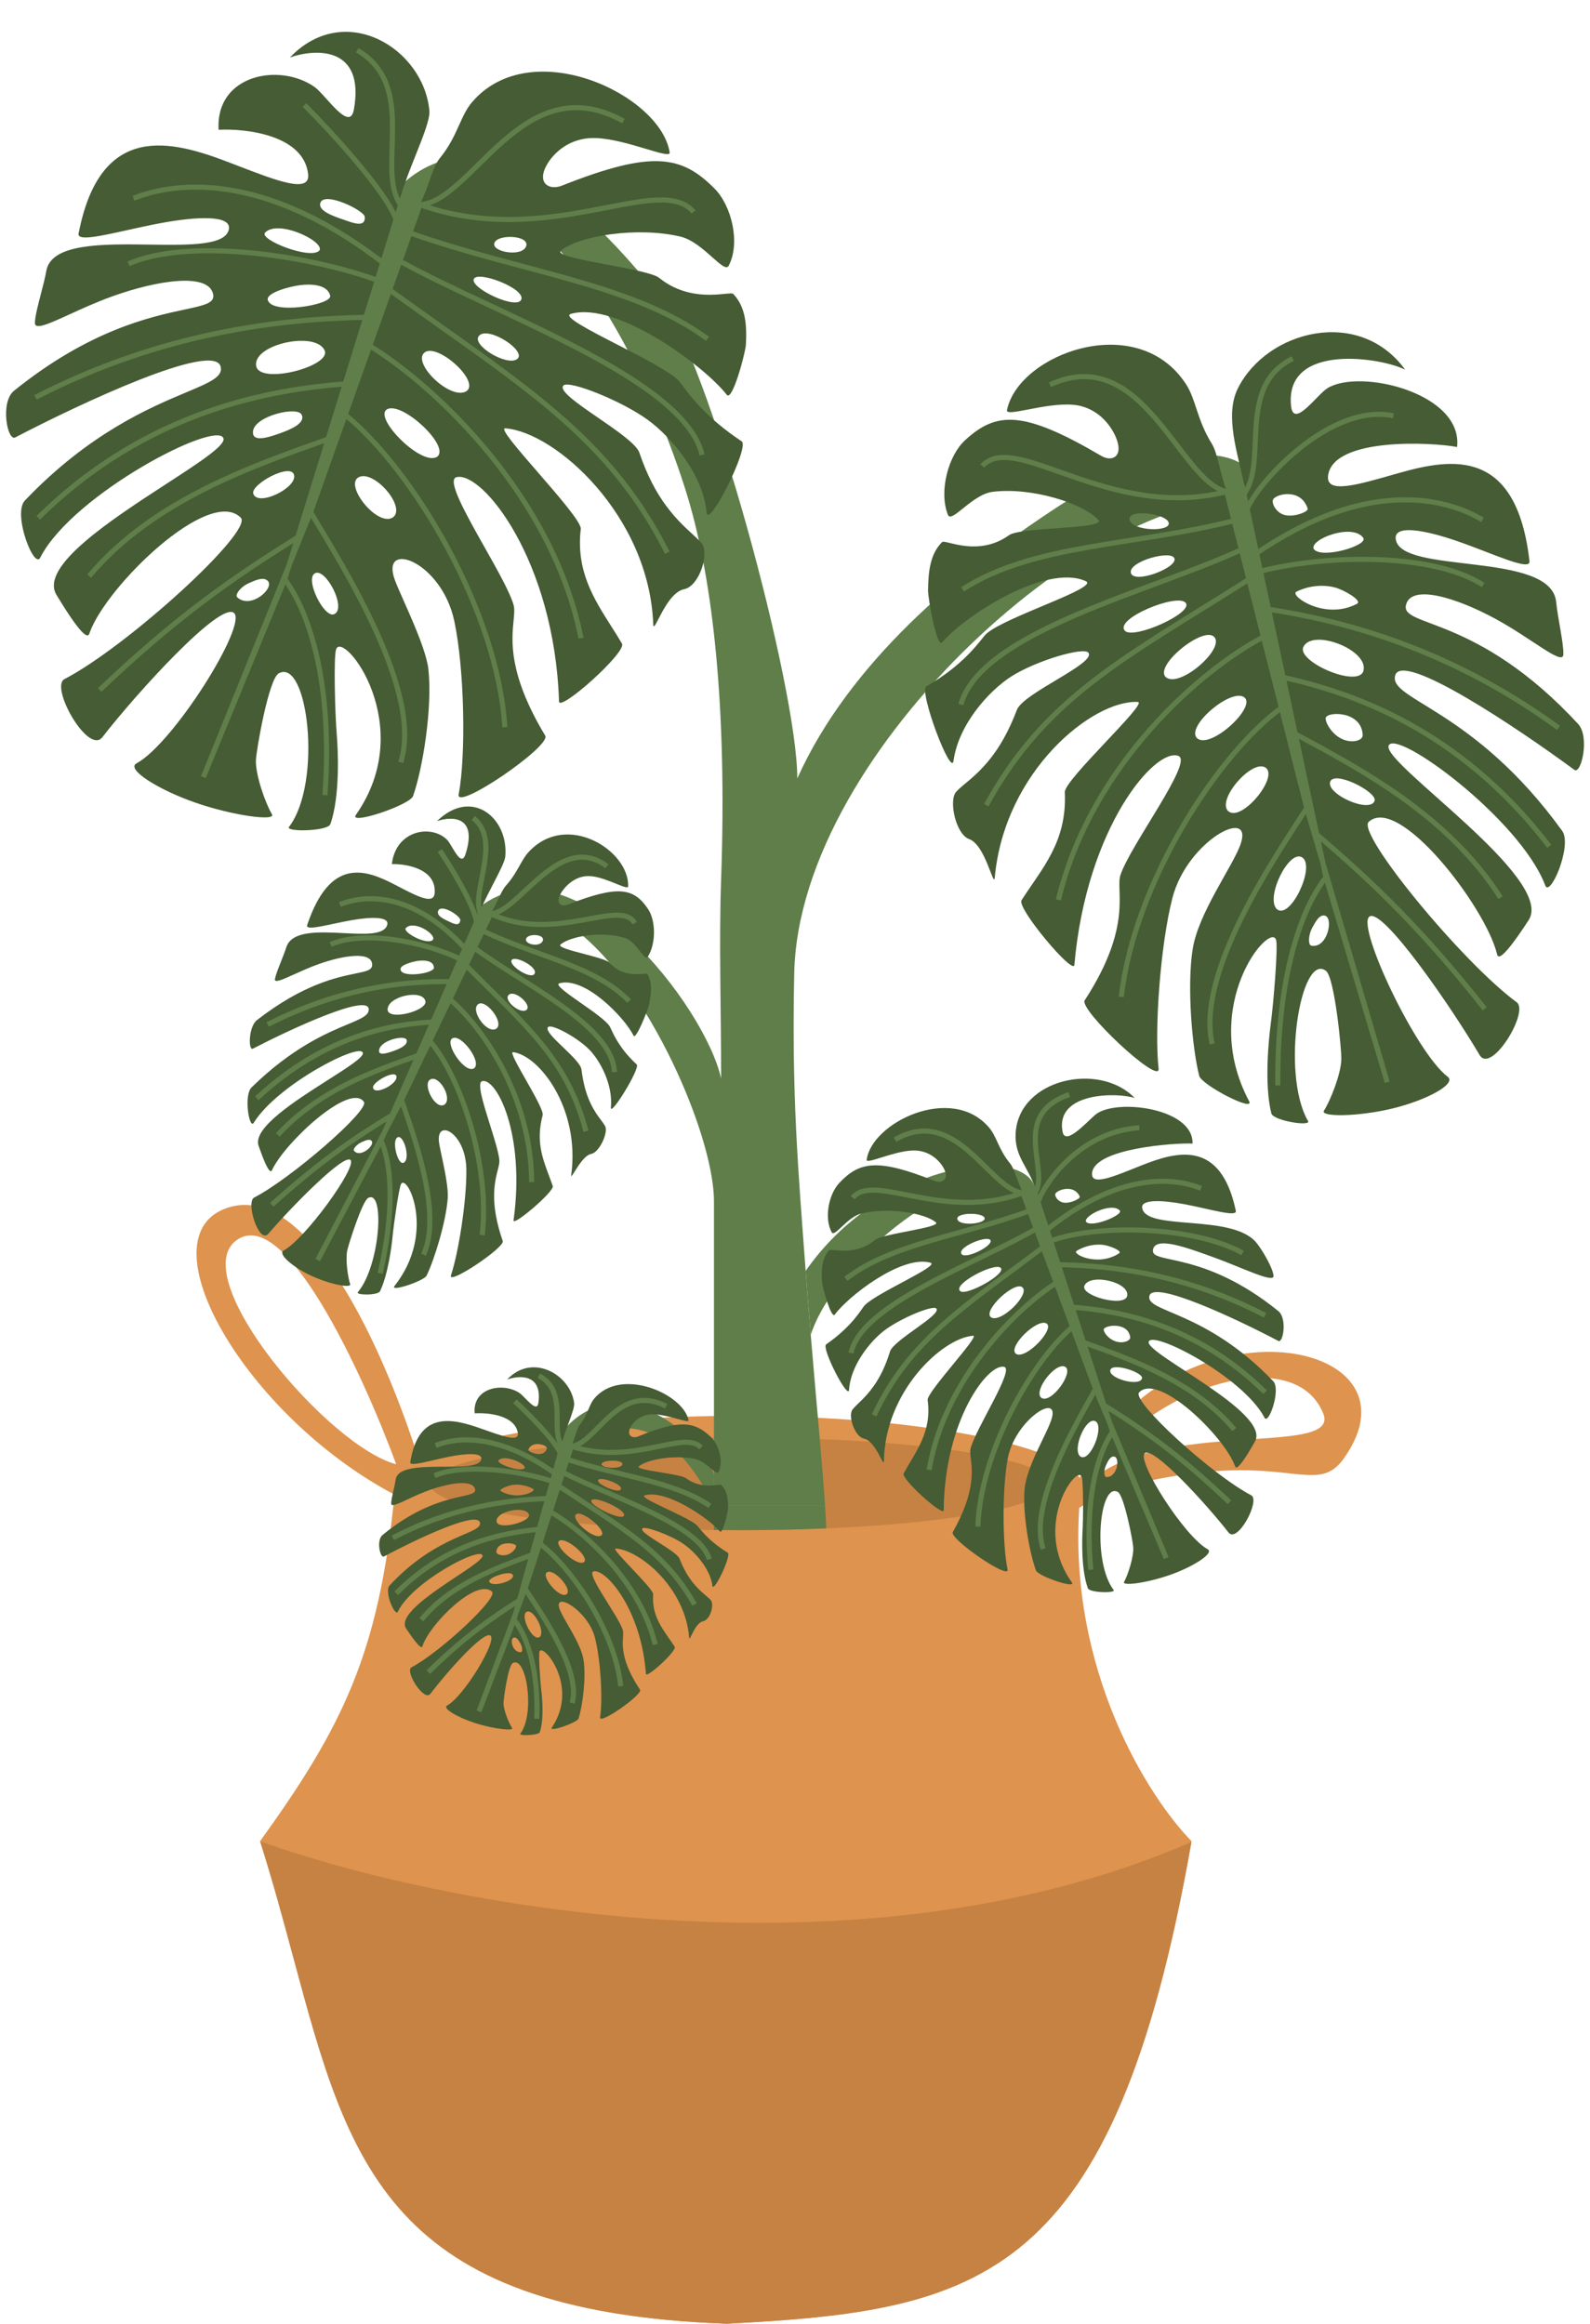
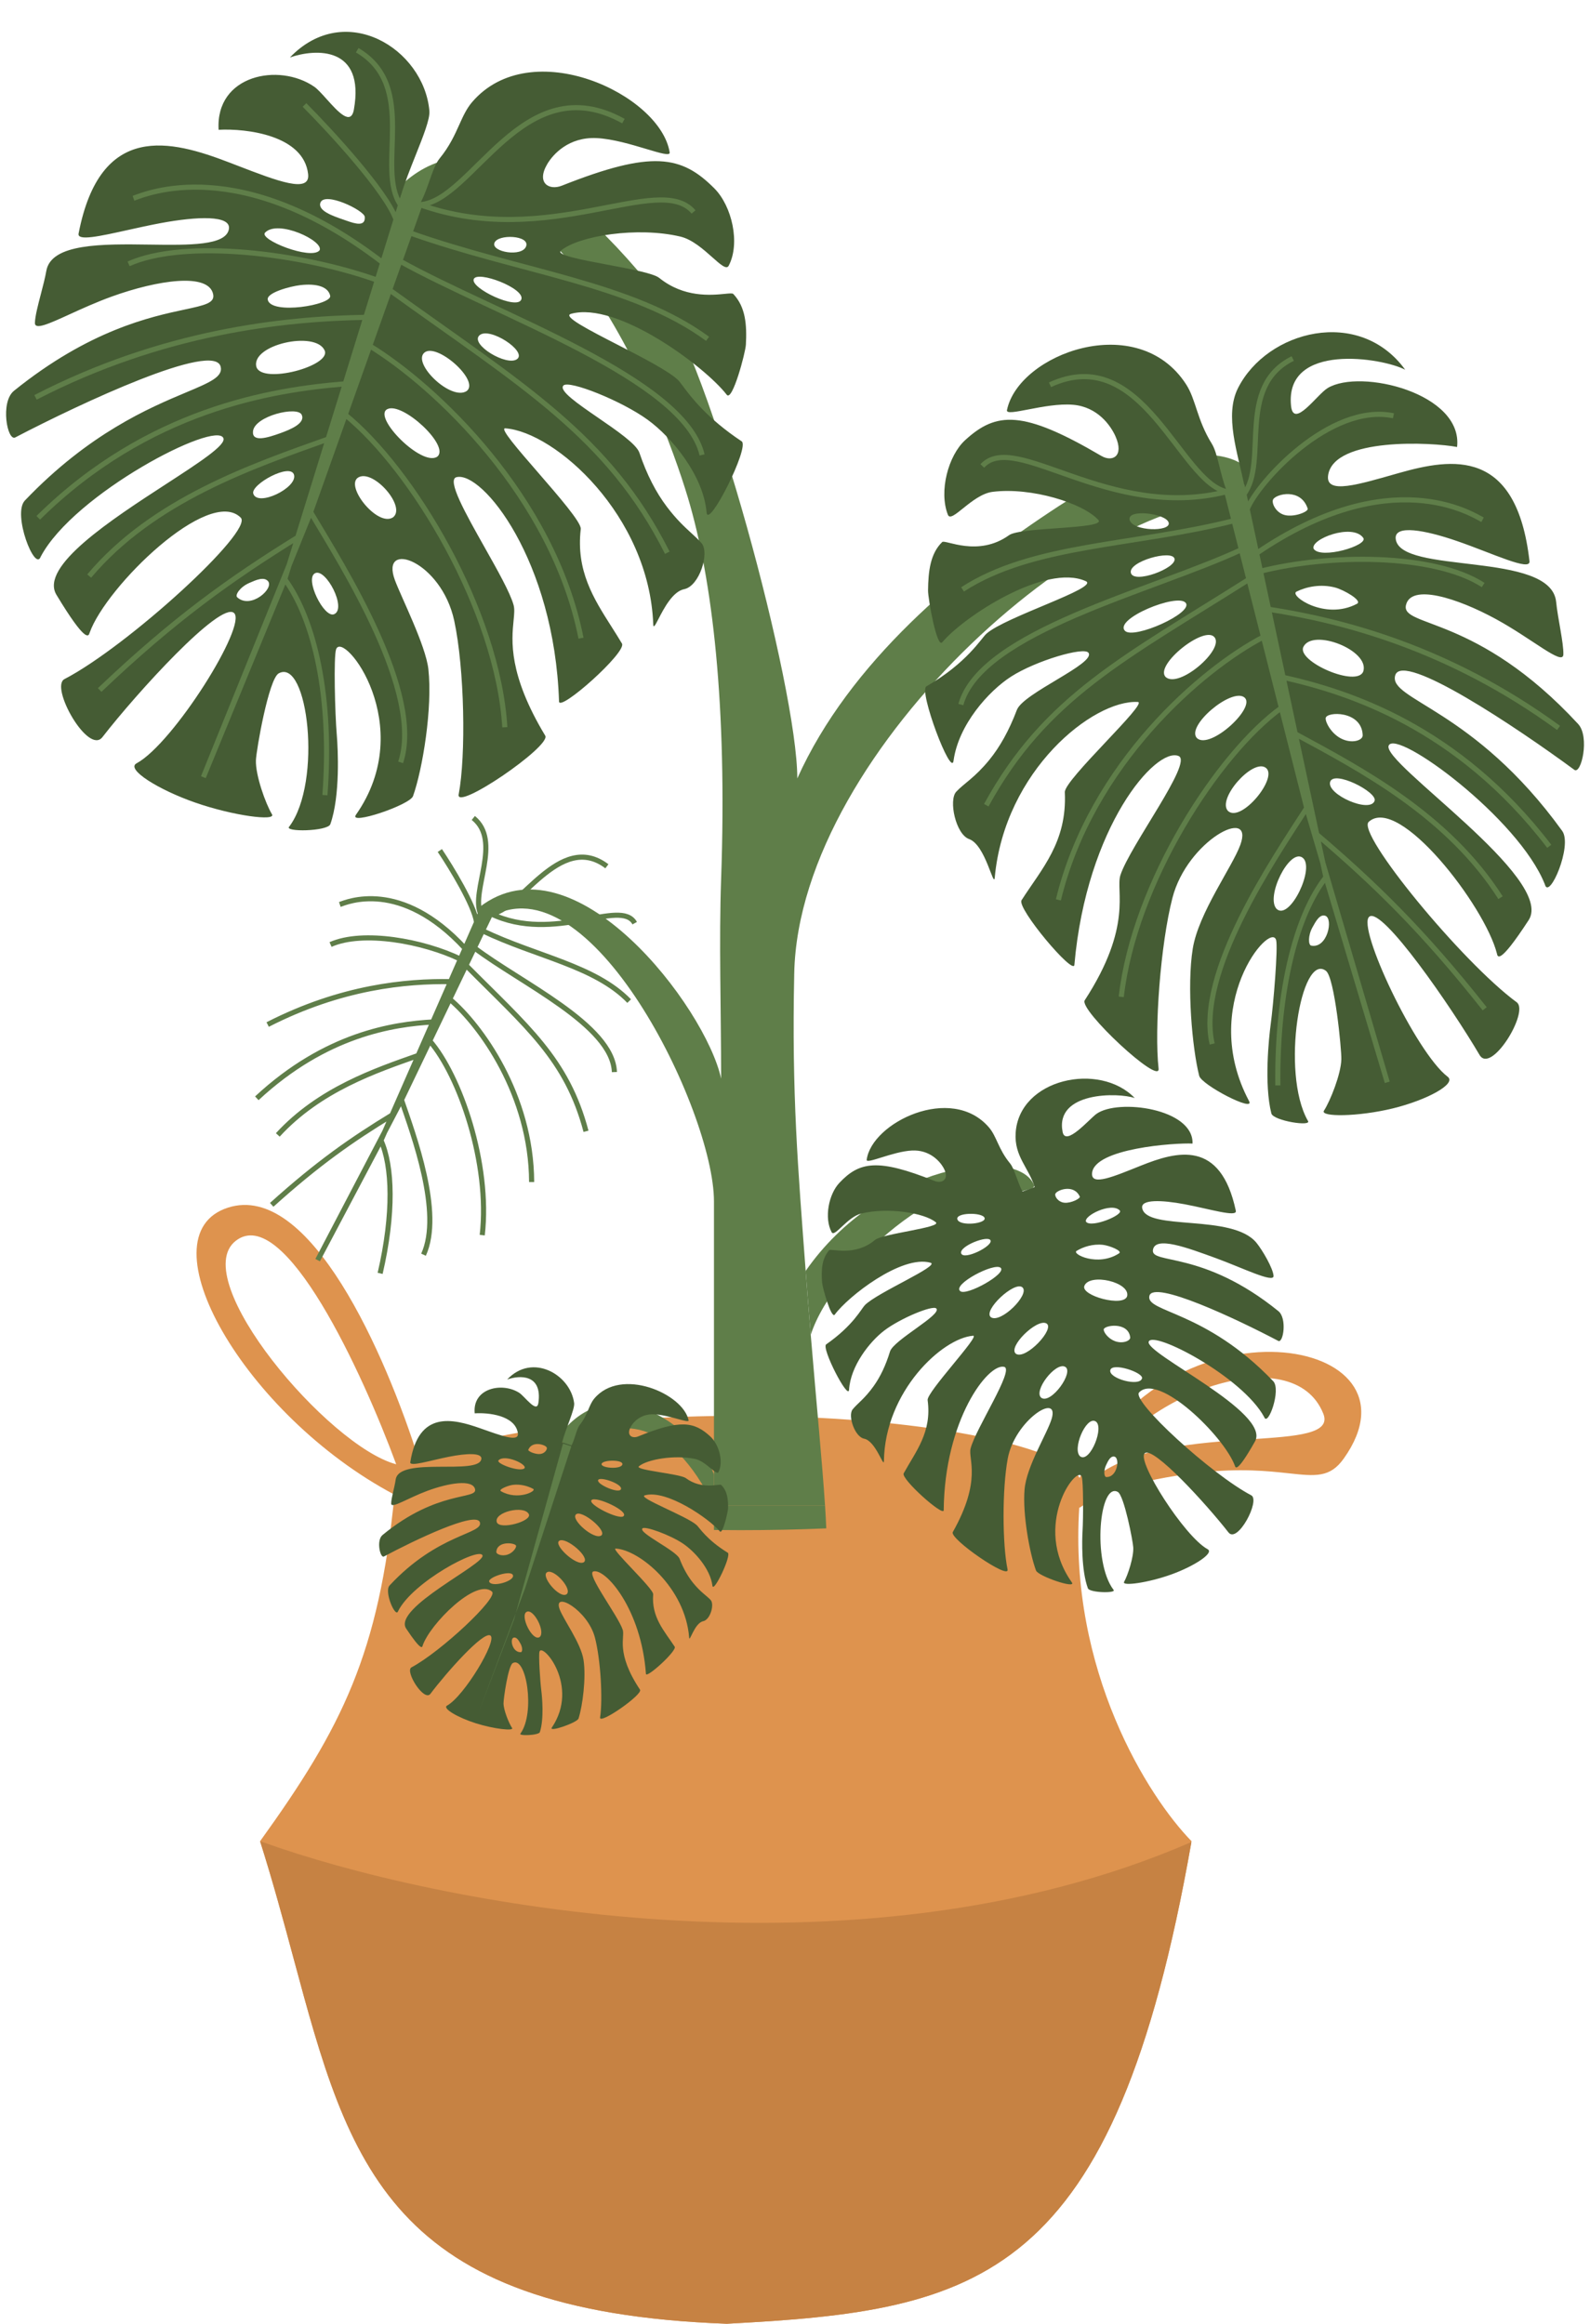
<svg xmlns="http://www.w3.org/2000/svg" fill="none" height="2271.8" preserveAspectRatio="xMidYMid meet" style="fill: none;" version="1.0" viewBox="735.8 381.0 1554.9 2271.8" width="1554.9" zoomAndPan="magnify">
  <g id="change1_1">
    <path clip-rule="evenodd" d="M1145.66 1808.88C1112.77 1704.29 1038.63 1535.93 958.709 1561.63C874.621 1588.68 974.499 1764.32 1121.61 1842.26C1106.24 1997.66 1070.85 2068.99 990.139 2181.02C1002.74 2220.76 1013.04 2259.01 1022.82 2295.35C1077.29 2497.6 1115.84 2640.77 1446.59 2652.78C1694.56 2639.79 1825.3 2612.36 1901.05 2181.02C1858.81 2137.94 1780.68 2014.53 1791.27 1854.27L1791.55 1855.08C1809.08 1842.32 1845.87 1827.77 1909.16 1820.67C1948.72 1816.23 1975.94 1819.18 1996 1821.35C2022.56 1824.23 2036.54 1825.74 2049.92 1806.9C2135.2 1686.89 1877.74 1643.04 1791.55 1825.94C1774.53 1793.88 1632.58 1765.16 1458.57 1765.16C1316.3 1765.16 1194.68 1784.36 1145.66 1808.88ZM1123.25 1812.53C1090.72 1724.1 1013.77 1556.63 966.221 1594.17C918.675 1631.71 1056.93 1795.01 1123.25 1812.53ZM2029.9 1763.1C2000.5 1689.27 1849.1 1741.83 1802.81 1828.17C1840.74 1795.9 1907.31 1791.51 1958.81 1788.11C2004.14 1785.12 2037.79 1782.9 2029.9 1763.1Z" fill="#DE934E" fill-rule="evenodd" />
  </g>
  <g id="change2_1">
-     <path d="M1459.9 1876.94C1627.47 1876.94 1763.31 1856.69 1763.31 1831.7C1763.31 1806.71 1627.47 1786.45 1459.9 1786.45C1292.33 1786.45 1156.48 1806.71 1156.48 1831.7C1156.48 1856.69 1292.33 1876.94 1459.9 1876.94Z" fill="#C68243" />
-   </g>
+     </g>
  <g id="change2_2">
    <path d="M1900.5 2182L1900.84 2182.21C1825.06 2612.41 1694.34 2639.8 1446.59 2652.78C1115.84 2640.77 1077.29 2497.6 1022.83 2295.35C1013.06 2259.06 1002.77 2220.88 990.199 2181.21C991.116 2181.45 992.05 2181.71 993.002 2182C1158.34 2241.5 1571.3 2324.8 1900.5 2182Z" fill="#C68243" />
  </g>
  <g id="change3_1">
    <path d="M1528.64 1686C1552 1613.5 1679.7 1506.9 1728.5 1550.5C1730.95 1543.56 1748.62 1545.09 1747 1539.5C1730.5 1500 1595.49 1519.93 1523.68 1623.5C1525.29 1645.16 1526.97 1666.04 1528.64 1686Z" fill="#5F7E49" />
  </g>
  <g id="change3_2">
    <path d="M1512.5 1332.5C1517.14 1110.93 1819.66 849 1962.5 871.5V849C1946.25 810.848 1858.54 818.921 1771.5 875.586C1673.74 939.225 1566.5 1028.5 1515.5 1142C1515.5 1053 1429 732 1380.5 671C1266.57 527.708 1176 499 1113 578.5L1124.5 599.5C1269.5 494.5 1380.5 774 1408.5 867.5C1432.6 948 1447.01 1070.64 1441 1240.5C1438.83 1301.87 1441 1366 1441 1435.5C1426 1366 1297 1196 1204.5 1268L1214 1278.5C1312 1218.1 1434 1467 1434 1555.5V1822.5V1853H1542.63C1540 1812.3 1534.37 1754.6 1528.64 1686C1526.97 1666.04 1525.29 1645.16 1523.68 1623.5C1516.15 1522.27 1509.99 1452.16 1512.5 1332.5Z" fill="#5F7E49" />
  </g>
  <g id="change3_3">
    <path d="M1434 1853V1822.5C1418 1777.5 1332 1713.5 1281 1787L1294.5 1798.5C1340.29 1762.33 1391.4 1767.31 1434 1853Z" fill="#5F7E49" />
  </g>
  <g id="change3_4">
    <path clip-rule="evenodd" d="M1543.83 1875.19C1517.17 1876.33 1489.01 1876.94 1459.9 1876.94C1451.17 1876.94 1442.53 1876.89 1434 1876.78V1853H1542.63C1543.16 1861.08 1543.56 1868.5 1543.83 1875.19Z" fill="#5F7E49" fill-rule="evenodd" />
  </g>
  <g id="change4_1">
    <path clip-rule="evenodd" d="M1946.5 760.356C1975 704 2065.09 680.625 2110 742.5C2087.83 730.747 1992.06 715.312 1998.33 777.679C2000.66 800.815 2023.86 766.567 2034.18 760.356C2066.25 741.046 2166.62 765.446 2160.71 818C2136.37 813.329 2040.65 808.335 2034.65 845.337C2031.43 865.225 2064.98 854.42 2104.09 843.366C2155.93 828.713 2218.84 818.761 2231.52 929.62C2232.72 940.079 2195.4 921.939 2160.71 909.971C2128.91 898.998 2099.48 893.831 2100.68 907.541C2103.8 943.37 2252.66 919.113 2257.59 969.441C2259.17 985.558 2264.95 1009.36 2264.65 1020.78C2264.34 1032.31 2234.59 1005.82 2198.77 986.281C2160.38 965.346 2115.61 951.479 2110.73 972.562C2105.65 994.476 2180.26 981.788 2279.11 1088.81C2290.69 1101.35 2282.14 1138.59 2275.36 1133.6C2219.93 1092.78 2107.29 1017.17 2100.22 1041.24C2093.14 1065.31 2176.93 1073.4 2263.51 1193.33C2273.89 1207.72 2250.6 1261.58 2246.55 1245.59C2221.04 1180.87 2101.1 1093.11 2093.82 1109.91C2086.54 1126.7 2257.2 1239.87 2230.71 1280.54C2200.95 1326.24 2200.31 1315.79 2199.65 1313.16C2187.87 1266.62 2103.7 1157.64 2074.29 1184.48C2062.02 1195.66 2165.7 1321.75 2219.03 1360.86C2231.58 1370.06 2194.04 1431.65 2182.69 1412.35C2155.14 1365.51 2087.48 1267.35 2074.88 1277.16C2062.27 1286.97 2120.39 1410.06 2151.5 1433.65C2160.65 1440.58 2130.96 1456.52 2098.06 1464.57C2063.94 1472.91 2026.45 1473.12 2030.53 1466.84C2036.67 1457.36 2047.17 1431.12 2047.53 1416.63C2047.78 1406.77 2040.91 1336.63 2032.52 1330.17C2008.05 1311.34 1988.18 1429.58 2014.69 1476.52C2019.96 1482.92 1980.93 1476.81 1979.09 1469.53C1971.85 1440.94 1976.7 1395.36 1978.4 1382.8C1981.2 1362.24 1985.63 1307.48 1983.79 1300.21C1978.76 1280.33 1907.55 1363.85 1957.31 1457.51C1963.34 1468.88 1910.8 1441.75 1908.51 1432.72C1901.65 1405.58 1896.31 1345.18 1902.22 1308.47C1907.84 1273.52 1940.99 1228.38 1948.76 1206.95C1962.77 1168.34 1896.9 1202.54 1882.35 1258.83C1870.7 1303.86 1864.52 1387.12 1868.81 1425.75C1870.69 1442.73 1790.56 1368.18 1796.58 1358.92C1843.98 1286.07 1826.57 1251.85 1831.47 1236.63C1840.68 1207.99 1902.76 1126.1 1888.39 1120.11C1866.31 1110.9 1798.34 1188.8 1786.46 1324.35C1785.55 1334.75 1729.89 1268.78 1734.8 1261.09C1754.44 1230.33 1779.43 1204.41 1777.11 1155.48C1776.53 1143.25 1859.17 1067.86 1848.51 1067.28C1804.93 1064.89 1718.25 1134.27 1708.6 1238.84C1707.56 1250.03 1699.64 1207.06 1683.56 1201.33C1670.38 1196.64 1663.29 1163.2 1670.93 1155.02C1678.56 1146.83 1688.95 1141.44 1703.28 1123.89C1713.49 1111.38 1722.48 1095.47 1730.23 1075.03C1736.51 1058.48 1807.88 1029.59 1800.21 1019.15C1795.74 1013.06 1748.75 1026.99 1724.71 1042.38C1702.7 1056.47 1673.09 1089.48 1668.29 1124.74C1666.04 1141.29 1634.09 1056.41 1641.67 1052.05C1681.57 1029.06 1695.21 1005.27 1700.42 1000.56C1718.65 984.087 1811.52 955.432 1797.59 949.158C1758.08 931.365 1677.77 984.296 1657.27 1008.9C1651.96 1015.28 1643.28 966.024 1643.36 958.267C1643.57 939.245 1645.6 922.195 1657.17 910.934C1660.07 908.109 1692.09 926.104 1722.66 904.162C1733.88 896.108 1818.12 898.404 1809.88 889.315C1794.96 872.865 1744.39 857.078 1706.46 861.842C1686.36 864.367 1666.26 893.161 1662.76 884.247C1653.74 861.256 1663.21 826.395 1679.53 811.408C1710.07 783.365 1736.01 781.582 1812.77 826.691C1823.51 833.003 1835.31 827.216 1826.71 807.692C1822.15 797.338 1809.35 778.717 1785.04 776.707C1757.78 774.452 1719.06 789.138 1720.54 781.95C1731.78 727.013 1848.24 683.475 1895.7 756.713C1905.52 771.885 1906.19 791.195 1920.86 814.816C1926.67 824.176 1928.64 843.2 1934.97 859.727L1952.59 855.269C1946.45 824.596 1932.88 787.282 1946.5 760.356ZM2014.63 878.253C2007.93 857.729 1983.57 863.933 1980.81 869.274C1979.01 872.749 1983.54 882.485 1992.46 884.579C2001.8 886.775 2015.58 881.18 2014.63 878.253ZM2020.45 917.525C2016.71 908.156 2058.33 892.157 2068.94 906.803C2074.31 914.214 2027.26 928.18 2020.45 917.525ZM2062.85 971.266C2031.41 987.988 1996.32 963.077 2003.62 959.432C2013.26 954.626 2027.28 951.668 2041.46 955.388C2049.99 957.625 2068.49 968.266 2062.85 971.266ZM2080.05 1163.93C2083.1 1155.42 2039.86 1133.36 2036.54 1145.54C2033.22 1157.73 2075.58 1176.41 2080.05 1163.93ZM2068.41 1099.83C2067.67 1075.26 2032.37 1076.46 2032.2 1083.2C2032.08 1087.74 2037.71 1097.82 2046.74 1102.73C2057.35 1108.5 2068.56 1105 2068.41 1099.83ZM2018.03 1305.47C2033.93 1308.67 2040.07 1278.75 2031.66 1276.23C2026.22 1274.61 2022.4 1282 2019.28 1287.62C2014.83 1295.62 2015.2 1304.9 2018.03 1305.47ZM1936.74 1173.89C1925.58 1162.27 1960.75 1122.43 1973.57 1131.56C1986.4 1140.7 1949.75 1185.56 1936.74 1173.89ZM1984.28 1269.65C1973.12 1258.04 1996.69 1210.3 2009.52 1219.43C2022.35 1228.56 1997.29 1281.32 1984.28 1269.65ZM1906.37 1102.66C1895.21 1091.05 1939.65 1053.5 1952.47 1062.63C1965.3 1071.76 1919.38 1114.33 1906.37 1102.66ZM1835.94 997.735C1824.77 986.118 1887.18 960.529 1895.29 970.338C1903.41 980.147 1844.31 1006.45 1835.94 997.735ZM1875.7 1042.86C1864.54 1031.24 1913.58 992.015 1923.46 1003.96C1933.34 1015.9 1888.71 1054.53 1875.7 1042.86ZM1840.5 889.302C1837.68 878.153 1876.35 882.811 1878.68 892.021C1881.01 901.232 1843.32 900.451 1840.5 889.302ZM1841.72 941.086C1838.9 929.937 1882.05 917.988 1884.38 927.198C1886.71 936.409 1844.54 952.235 1841.72 941.086ZM2069.03 1037.27C2075.24 1016.61 2019.47 994.978 2010.42 1013.41C2003.48 1027.55 2063.14 1053.71 2069.03 1037.27Z" fill="#455C34" fill-rule="evenodd" />
  </g>
  <g id="change3_5">
    <path d="M1935.46 861.666L1950.92 857.752L1952.29 864.112L1955.43 878.79L1964.65 921.844L1968.42 939.458L1976.38 976.641L1990.62 1043.18L2002.46 1098.47L2023.51 1196.81L2032.47 1238.64L2092.43 1439.11L2013.7 1170.92L1988.93 1073.01L1971.39 1003.69L1957.16 947.462L1949.81 918.379L1942.63 890.022L1935.46 861.666Z" fill="#5F7E49" />
  </g>
  <path d="M1935.46 861.666L1950.92 857.752L1952.29 864.112M1935.46 861.666L1942.63 890.022M1935.46 861.666C1820.31 890.8 1728.63 801.451 1696.4 836.536M1935.46 861.666C1889.59 852.44 1853.47 715.105 1762.62 757.174M1952.29 864.112C1976.32 832.044 1944.33 758.996 2000 731.5M1952.29 864.112L1955.43 878.79M2098.5 787.5C2036.5 774.5 1965.47 853.143 1955.43 878.79M1955.43 878.79L1964.65 921.844M1964.65 921.844C2095.84 832.432 2175.43 883.812 2185.62 889.143M1964.65 921.844L1968.42 939.458M2186.22 952.945C2138.11 921.794 2035.47 922.427 1968.42 939.458M1968.42 939.458L1976.38 976.641M2259.96 1092.62C2152.88 1014.5 2048.73 987.732 1976.38 976.641M1976.38 976.641L1990.62 1043.18M2250.85 1208.39C2161.33 1091.28 2054.21 1057.41 1990.62 1043.18M1990.62 1043.18L2002.46 1098.47M2203.21 1258.61C2151.68 1177.79 2066.61 1133.15 2002.46 1098.47M2002.46 1098.47L2023.51 1196.81M2023.51 1196.81C2079.89 1244.88 2127.05 1290.5 2187.72 1367.23M2023.51 1196.81L2032.47 1238.64M2013.7 1170.92L2092.43 1439.11L2032.47 1238.64M2013.7 1170.92C1981.53 1220.84 1905.18 1332.48 1921.22 1401.65M2013.7 1170.92L1988.93 1073.01M1988.93 1073.01C1927.48 1117.44 1845.02 1243.81 1832.3 1355.56M1988.93 1073.01L1971.39 1003.69M1971.39 1003.69C1911.6 1034.81 1803.05 1127.68 1770.82 1260.74M1971.39 1003.69L1957.16 947.462M1957.16 947.462C1836.12 1024.05 1758.18 1062.31 1700.32 1168.21M1957.16 947.462L1949.81 918.379M1949.81 918.379C1862.28 959.093 1695.26 998.256 1675.42 1069.81M1949.81 918.379L1942.63 890.022M1942.63 890.022C1844.67 914.808 1745.8 912.651 1677.11 957.206M2032.47 1238.64C2004.23 1274.41 1984.45 1346.89 1985.41 1442.15" stroke="#5F7E49" stroke-width="5" />
  <g id="change4_2">
    <path clip-rule="evenodd" d="M1729.03 1488.59C1732.4 1435.5 1811.09 1418.7 1845.5 1454.5C1829.54 1448.9 1767.21 1448.13 1774.96 1487.64C1777.84 1502.3 1801.22 1474.9 1808 1470C1829.09 1454.77 1903.19 1464.72 1902 1499C1884.93 1498.14 1805.87 1503.61 1803.76 1527.91C1802.63 1540.97 1825.2 1531.07 1851.61 1520.53C1886.6 1506.55 1929.5 1494.62 1944.35 1564.72C1945.75 1571.33 1918.98 1562.97 1894.37 1558.33C1871.8 1554.08 1851.2 1553.35 1852.77 1562.06C1856.9 1584.8 1941 1567.15 1964.53 1596.01C1970.32 1603.1 1980.81 1621 1981.23 1628.37C1981.65 1635.8 1950.65 1620.4 1924.84 1611C1897.18 1600.93 1865.5 1588.97 1863.29 1602.94C1860.99 1617.47 1911.81 1602.75 1985.95 1662.8C1994.64 1669.83 1990.78 1694.51 1985.82 1691.9C1945.3 1670.56 1863.36 1631.9 1859.8 1647.99C1856.24 1664.07 1914.54 1661.9 1980.92 1731.32C1988.88 1739.65 1975.75 1776.3 1972.08 1766.38C1950.9 1727.05 1863.26 1681.23 1859.15 1692.66C1855.05 1704.09 1979.12 1761.77 1963.06 1790.23C1945.01 1822.2 1944 1815.55 1943.4 1813.92C1932.71 1785.06 1868.6 1722.46 1849.76 1742.29C1841.91 1750.55 1920.43 1822.42 1959.41 1842.85C1968.58 1847.66 1946.04 1890.53 1937.14 1879.13C1915.54 1851.46 1863.43 1794.37 1855.26 1801.78C1847.09 1809.19 1893.99 1883.15 1916.77 1895.56C1923.47 1899.21 1903.84 1912.06 1881.57 1920.13C1858.46 1928.49 1832.58 1931.93 1835.05 1927.53C1838.77 1920.9 1844.58 1903.12 1844.04 1893.78C1843.67 1887.42 1835.07 1842.97 1828.92 1839.56C1810.99 1829.62 1803.76 1907.33 1824.65 1935.15C1828.64 1938.79 1801.35 1938.3 1799.68 1933.79C1793.11 1916.06 1793.95 1886.35 1794.44 1878.14C1795.24 1864.68 1795.3 1829.11 1793.63 1824.6C1789.06 1812.28 1744.47 1872.2 1783.98 1927.99C1788.77 1934.76 1750.99 1921.96 1748.92 1916.36C1742.69 1899.53 1735.69 1861.19 1737.75 1837.09C1739.71 1814.15 1760.13 1782.23 1764.32 1767.78C1771.86 1741.74 1728.26 1769.51 1721.3 1806.95C1715.73 1836.91 1716.03 1890.94 1721.12 1915.38C1723.35 1926.12 1663.92 1885.28 1667.57 1878.8C1696.3 1827.83 1682.4 1807.38 1684.95 1797.17C1689.73 1777.96 1728.11 1719.89 1717.85 1717.3C1702.1 1713.33 1659.44 1769.36 1658.68 1857.48C1658.63 1864.24 1616.56 1826.77 1619.53 1821.39C1631.41 1799.9 1647.24 1781.05 1642.95 1749.83C1641.88 1742.02 1694.8 1686.31 1687.41 1686.87C1657.19 1689.18 1601.14 1741.38 1600.21 1809.41C1600.11 1816.69 1592.28 1789.78 1580.87 1787.52C1571.51 1785.66 1564.78 1764.81 1569.6 1758.87C1574.42 1752.94 1581.3 1748.56 1590.23 1736.03C1596.6 1727.1 1601.93 1716.08 1606.16 1702.27C1609.58 1691.08 1657.28 1666.24 1651.42 1660.21C1647.99 1656.69 1616.31 1669.78 1600.55 1681.78C1586.13 1692.77 1567.49 1716.58 1566.12 1739.65C1565.47 1750.49 1538.74 1698.77 1543.74 1695.3C1570.03 1677.02 1578.14 1660.54 1581.48 1657.05C1593.17 1644.87 1655.72 1618.28 1645.76 1615.48C1617.5 1607.52 1564.94 1648.6 1552.14 1666.21C1548.82 1670.77 1540.12 1639.9 1539.76 1634.91C1538.86 1622.67 1539.32 1611.54 1546.69 1603.28C1548.54 1601.21 1571.64 1609.95 1591.54 1593.17C1598.85 1587.01 1657.15 1581.06 1650.96 1575.95C1639.75 1566.7 1603.96 1561.01 1578.03 1567.41C1564.29 1570.8 1551.99 1591.07 1549.08 1585.65C1541.6 1571.67 1546.22 1548.44 1556.67 1537.38C1576.22 1516.67 1594.03 1513.24 1649.52 1535.46C1657.28 1538.57 1665.11 1533.82 1658.1 1522.03C1654.38 1515.78 1644.52 1504.95 1627.62 1505.8C1608.67 1506.75 1582.74 1519.59 1583.36 1514.84C1588.11 1478.56 1666.14 1440.34 1702.94 1483.21C1710.55 1492.09 1712.08 1504.44 1723.51 1518.32C1728.03 1523.82 1730.44 1535.87 1735.71 1545.93L1747.64 1541.51C1741.71 1522.35 1727.57 1511.5 1729.03 1488.59ZM1791.74 1550.82C1785.99 1538.22 1769.51 1544.35 1767.9 1548.03C1766.85 1550.42 1770.51 1556.27 1776.78 1556.83C1783.36 1557.42 1792.56 1552.61 1791.74 1550.82ZM1797.92 1575.53C1794.82 1569.84 1822.69 1555.9 1830.82 1564.38C1834.93 1568.66 1803.21 1581.78 1797.92 1575.53ZM1830.15 1606.32C1809.36 1619.83 1783.76 1606.92 1788.6 1603.94C1794.99 1600 1804.51 1596.87 1814.51 1598.01C1820.52 1598.69 1833.88 1603.9 1830.15 1606.32ZM1852.61 1728.58C1854.25 1722.85 1823.18 1712.48 1821.56 1720.6C1819.94 1728.72 1850.21 1736.99 1852.61 1728.58ZM1841.05 1688.43C1839.2 1672.71 1814.88 1676.58 1815.13 1680.93C1815.3 1683.86 1819.74 1689.84 1826.25 1692.2C1833.89 1694.97 1841.44 1691.74 1841.05 1688.43ZM1817.56 1824.97C1828.71 1825.62 1831.31 1805.86 1825.37 1804.99C1821.52 1804.42 1819.29 1809.51 1817.44 1813.39C1814.81 1818.92 1815.57 1824.85 1817.56 1824.97ZM1754.19 1747.6C1745.85 1741.12 1767.95 1712.42 1777.31 1717.16C1786.66 1721.9 1763.82 1753.95 1754.19 1747.6ZM1792.29 1804.93C1783.94 1798.45 1797.6 1765.71 1806.96 1770.44C1816.31 1775.18 1801.91 1811.28 1792.29 1804.93ZM1729.31 1704.51C1720.97 1698.03 1749.59 1670 1758.95 1674.74C1768.31 1679.47 1738.94 1710.86 1729.31 1704.51ZM1674.91 1643.31C1666.56 1636.83 1708.25 1614.89 1714.39 1620.48C1720.54 1626.07 1681.17 1648.17 1674.91 1643.31ZM1704.85 1668.79C1696.5 1662.31 1728.21 1632.8 1735.69 1639.6C1743.17 1646.4 1714.47 1675.14 1704.85 1668.79ZM1672.11 1573.25C1669.54 1566.33 1696.5 1565.92 1698.62 1571.63C1700.73 1577.34 1674.67 1580.16 1672.11 1573.25ZM1675.79 1606.41C1673.23 1599.49 1702.37 1588.02 1704.49 1593.73C1706.6 1599.44 1678.35 1613.32 1675.79 1606.41ZM1838.05 1648.18C1841.2 1634.37 1801.5 1625.38 1796.26 1638.02C1792.25 1647.71 1834.88 1659.27 1838.05 1648.18Z" fill="#455C34" fill-rule="evenodd" />
  </g>
  <g id="change3_6">
-     <path d="M1736.16 1547.13L1746.63 1543.26L1747.91 1547.22L1750.89 1556.37L1759.62 1583.22L1763.19 1594.2L1770.73 1617.39L1784.22 1658.88L1795.43 1693.36L1815.37 1754.68L1823.86 1780.76L1876.28 1904.27L1807.18 1738.91L1784.69 1678.19L1768.78 1635.21L1755.86 1600.34L1749.18 1582.3L1742.67 1564.72L1736.16 1547.13Z" fill="#5F7E49" />
-   </g>
-   <path d="M1736.16 1547.13L1746.63 1543.26L1747.91 1547.22M1736.16 1547.13L1742.67 1564.72M1736.16 1547.13C1658.24 1575.99 1590.02 1526.66 1569.7 1552.03M1736.16 1547.13C1703.98 1545.24 1671.49 1460.2 1611.07 1495.22M1747.91 1547.22C1762.75 1524.5 1723 1471.5 1781.5 1451M1747.91 1547.22L1750.89 1556.37M1850 1483.5C1791 1487.5 1756.42 1539.01 1750.89 1556.37M1750.89 1556.37L1759.62 1583.22M1759.62 1583.22C1845.31 1514.23 1903.09 1540.23 1910.42 1542.76M1759.62 1583.22L1763.19 1594.2M1951 1606C1903.5 1579.5 1808.56 1577.36 1763.19 1594.2M1763.19 1594.2L1770.73 1617.39M1972.94 1666.93C1894.7 1626.17 1821.3 1618.15 1770.73 1617.39M1770.73 1617.39L1784.22 1658.88M1973 1742.11C1904.75 1674.75 1828.92 1662.42 1784.22 1658.88M1784.22 1658.88L1795.43 1693.36M1942.87 1778.56C1902.84 1731.18 1841.64 1709.99 1795.43 1693.36M1795.43 1693.36L1815.37 1754.68M1815.37 1754.68C1856.95 1780.6 1892.02 1805.75 1938.13 1849.7M1815.37 1754.68L1823.86 1780.76M1807.18 1738.91L1876.28 1904.27L1823.86 1780.76M1807.18 1738.91C1787.71 1773.81 1741.11 1852.26 1755.99 1895.28M1807.18 1738.91L1784.69 1678.19M1784.69 1678.19C1744.7 1712.14 1694.69 1800.59 1692.05 1873.5M1784.69 1678.19L1768.78 1635.21M1768.78 1635.21C1729.2 1660.46 1659.33 1729.68 1644.39 1818M1768.78 1635.21L1755.86 1600.34M1755.86 1600.34C1676.48 1660.2 1624.76 1691.64 1590.62 1764.76M1755.86 1600.34L1749.18 1582.3M1749.18 1582.3C1690.97 1616.16 1577.79 1656.03 1568.02 1703.74M1749.18 1582.3L1742.67 1564.72M1742.67 1564.72C1676.38 1589.26 1607.99 1596.58 1563 1631.25M1823.86 1780.76C1806.32 1806.23 1796.64 1854.53 1802.54 1915.64" stroke="#5F7E49" stroke-width="5" />
+     </g>
  <g id="change4_3">
    <path clip-rule="evenodd" d="M1297.26 1752.66C1293.62 1724.7 1256.33 1703.39 1231.79 1729.66C1243.67 1725.4 1266.4 1724.04 1262.3 1752.61C1260.78 1763.21 1248.93 1746.08 1243.55 1742.65C1226.83 1731.97 1197.58 1738.06 1200.04 1762.74C1212.98 1761.88 1239.53 1764.54 1242.23 1782.02C1243.69 1791.41 1226.07 1784.6 1205.52 1777.37C1178.28 1767.78 1145.13 1759.78 1137.03 1810.49C1136.26 1815.27 1156.23 1808.87 1174.73 1805.19C1191.69 1801.82 1207.33 1801.01 1206.52 1807.3C1204.42 1823.74 1125.98 1804.48 1122.73 1827.54C1121.7 1834.93 1118.34 1845.65 1118.36 1850.96C1118.37 1856.32 1134.44 1845.65 1153.64 1838.52C1174.21 1830.88 1198.07 1826.86 1200.38 1836.9C1202.79 1847.33 1163.49 1837.43 1109.85 1881.72C1103.56 1886.91 1107.62 1904.63 1111.26 1902.68C1141.1 1886.75 1201.64 1857.76 1205.08 1869.3C1208.52 1880.84 1164.09 1880.08 1116.78 1931.01C1111.11 1937.13 1122.75 1963.35 1125.09 1956.15C1139.41 1927.52 1203.96 1893.3 1207.6 1901.48C1211.23 1909.66 1119.53 1952.93 1133.03 1973.21C1148.2 1995.99 1148.67 1991.18 1149.05 1990C1155.87 1969.06 1201.77 1923.07 1216.99 1937.1C1223.33 1942.94 1166.9 1995.81 1138.2 2011.07C1131.44 2014.66 1150.52 2045.23 1156.77 2036.89C1171.94 2016.66 1208.96 1974.81 1215.51 1980.03C1222.05 1985.26 1189.76 2039.19 1173 2048.45C1168.08 2051.17 1183.58 2060.16 1200.88 2065.66C1218.82 2071.36 1238.65 2073.48 1236.58 2070.35C1233.45 2065.62 1228.22 2052.89 1228.21 2046.16C1228.21 2041.57 1232.73 2009.43 1237.25 2006.89C1250.43 1999.48 1259.45 2055.36 1244.83 2075.69C1241.96 2078.37 1262.69 2077.64 1263.75 2074.37C1267.94 2061.5 1265.95 2040.11 1265.21 2034.2C1263.99 2024.51 1262.33 1998.89 1263.4 1995.62C1266.31 1986.68 1302.93 2029.23 1275.43 2069.97C1272.09 2074.91 1300.23 2065.16 1301.55 2061.1C1305.52 2048.89 1309.11 2021.18 1306.45 2003.84C1303.91 1987.34 1286.94 1964.63 1283.1 1954.28C1276.18 1935.62 1310.59 1955.02 1317.58 1981.9C1323.18 2003.4 1325.4 2042.33 1322.64 2060.01C1321.43 2067.78 1364.76 2037.54 1361.69 2032.92C1337.54 1996.6 1347.18 1981.67 1344.78 1974.35C1340.26 1960.58 1308.46 1919.27 1316.14 1917.27C1327.93 1914.19 1362.91 1953.96 1367.48 2017.44C1367.83 2022.31 1398.11 1994.72 1395.61 1990.89C1385.6 1975.58 1372.71 1962.22 1374.56 1939.66C1375.02 1934.02 1332.25 1894.62 1337.9 1894.93C1360.98 1896.17 1405.96 1933 1409.75 1981.99C1410.15 1987.23 1414.89 1967.74 1423.46 1965.95C1430.49 1964.48 1434.66 1949.37 1430.73 1945.16C1426.8 1940.96 1421.37 1937.9 1414.01 1928.99C1408.76 1922.64 1404.21 1914.78 1400.37 1904.89C1397.26 1896.88 1359.86 1879.64 1364.05 1875.22C1366.5 1872.64 1391.18 1881.62 1403.7 1890.05C1415.16 1897.77 1430.41 1914.67 1432.5 1931.27C1433.49 1939.06 1451.46 1901.44 1447.5 1899C1426.69 1886.2 1419.77 1874.44 1417.08 1871.97C1407.64 1863.35 1358.88 1845.07 1366.32 1842.91C1387.45 1836.79 1429.26 1865.65 1439.8 1878.16C1442.53 1881.4 1447.74 1859.04 1447.79 1855.44C1447.92 1846.61 1447.06 1838.6 1441.09 1832.75C1439.59 1831.29 1422.42 1837.91 1406.53 1826.09C1400.69 1821.75 1356.1 1818.28 1360.58 1814.51C1368.68 1807.69 1395.63 1803.09 1415.63 1807.34C1426.23 1809.6 1436.5 1824.03 1438.46 1820.08C1443.52 1809.91 1438.96 1793.24 1430.51 1785.41C1414.71 1770.77 1401.01 1768.55 1359.84 1785.32C1354.07 1787.67 1347.91 1784.35 1352.7 1775.76C1355.24 1771.21 1362.25 1763.27 1375.14 1763.65C1389.58 1764.07 1409.88 1772.96 1409.19 1769.55C1403.94 1743.48 1342.88 1717.02 1316.85 1748.42C1311.47 1754.92 1310.87 1763.84 1302.81 1774C1299.62 1778.02 1298.34 1786.74 1294.78 1794.06L1285.52 1791.04C1289.15 1777.15 1298.06 1758.79 1297.26 1752.66ZM1252.41 1798.36C1256.21 1789.2 1269.02 1793.39 1270.41 1796.01C1271.32 1797.72 1268.8 1801.99 1264.06 1802.48C1259.08 1803 1251.87 1799.66 1252.41 1798.36ZM1248.83 1816.25C1250.93 1812.11 1229.11 1802.45 1223.32 1808.67C1220.39 1811.81 1245.1 1820.82 1248.83 1816.25ZM1225.73 1838.88C1242.15 1848.32 1261.02 1838.66 1257.21 1836.58C1252.17 1833.83 1244.79 1831.71 1237.24 1832.67C1232.7 1833.25 1222.78 1837.18 1225.73 1838.88ZM1214.2 1927.26C1212.69 1923.16 1235.85 1915.25 1237.45 1921.08C1239.05 1926.91 1216.41 1933.29 1214.2 1927.26ZM1221.17 1898.18C1221.86 1886.82 1240.53 1889.28 1240.53 1892.42C1240.53 1894.53 1237.43 1898.9 1232.59 1900.69C1226.91 1902.79 1221.02 1900.57 1221.17 1898.18ZM1245.22 1996.22C1236.77 1996.84 1233.9 1982.64 1238.38 1981.93C1241.28 1981.47 1243.21 1985.1 1244.79 1987.87C1247.04 1991.82 1246.72 1996.1 1245.22 1996.22ZM1289.88 1939.6C1295.93 1934.81 1277.83 1914.45 1270.93 1917.99C1264.03 1921.53 1282.85 1944.3 1289.88 1939.6ZM1263.52 1981.43C1269.58 1976.65 1257.71 1953.24 1250.81 1956.79C1243.91 1960.33 1256.5 1986.14 1263.52 1981.43ZM1306.84 1908.21C1312.89 1903.43 1289.86 1883.63 1282.96 1887.17C1276.06 1890.72 1299.81 1912.92 1306.84 1908.21ZM1345.43 1863.37C1351.48 1858.58 1318.79 1843.36 1314.37 1847.47C1309.96 1851.58 1340.89 1866.95 1345.43 1863.37ZM1323.82 1882.14C1329.87 1877.36 1304.43 1856.53 1299.05 1861.54C1293.67 1866.54 1316.79 1886.85 1323.82 1882.14ZM1344.38 1812.85C1346.01 1807.84 1325.5 1807.91 1324.15 1812.06C1322.8 1816.2 1342.75 1817.87 1344.38 1812.85ZM1343.08 1836.79C1344.71 1831.78 1322.04 1823.91 1320.69 1828.06C1319.34 1832.2 1341.45 1841.81 1343.08 1836.79ZM1221.62 1869.14C1218.6 1859.23 1248.37 1852.2 1252.93 1861.24C1256.42 1868.16 1224.54 1877.08 1221.62 1869.14Z" fill="#455C34" fill-rule="evenodd" />
  </g>
  <g id="change3_7">
    <path d="M1294.5 1794.93L1286.37 1792.28L1285.57 1795.16L1283.72 1801.79L1278.3 1821.25L1276.08 1829.22L1271.4 1846.02L1263.03 1876.1L1256.07 1901.09L1243.69 1945.55L1238.43 1964.46L1204.18 2054.16L1249.21 1934.08L1263.55 1890.02L1273.7 1858.83L1281.93 1833.53L1286.19 1820.45L1290.35 1807.69L1294.5 1794.93Z" fill="#5F7E49" />
  </g>
-   <path d="M1294.5 1794.93L1286.37 1792.28L1285.57 1795.16M1294.5 1794.93L1290.35 1807.69M1294.5 1794.93C1355.04 1814.64 1404.67 1778.15 1421.27 1796.15M1294.5 1794.93C1318.88 1793.12 1339.72 1731.4 1387.24 1755.8M1285.57 1795.16C1273.26 1779 1291.91 1741.65 1262.8 1725.91M1285.57 1795.16L1283.72 1801.79M1239.36 1750.93C1252.07 1762.71 1278.73 1789.36 1283.72 1801.79M1283.72 1801.79L1278.3 1821.25M1278.3 1821.25C1210.03 1772.74 1167.28 1792.27 1161.82 1794.2M1278.3 1821.25L1276.08 1829.22M1160.7 1823.74C1186.54 1811.89 1240.82 1817.71 1276.08 1829.22M1276.08 1829.22L1271.4 1846.02M1119.93 1884.52C1177.56 1854.07 1232.99 1847.27 1271.4 1846.02M1271.4 1846.02L1263.03 1876.1M1123.29 1938.68C1172.12 1889.21 1229.21 1879.27 1263.03 1876.1M1263.03 1876.1L1256.07 1901.09M1147.85 1964.52C1176.14 1929.83 1221.7 1913.72 1256.07 1901.09M1256.07 1901.09L1243.69 1945.55M1243.69 1945.55C1213.26 1964.8 1187.74 1983.41 1154.68 2015.71M1243.69 1945.55L1238.43 1964.46M1249.21 1934.08L1204.18 2054.16L1238.43 1964.46M1249.21 1934.08C1265.6 1958.95 1304.58 2014.81 1295.22 2046.02M1249.21 1934.08L1263.55 1890.02M1263.55 1890.02C1295.49 1913.93 1337.52 1976.95 1342.84 2029.44M1263.55 1890.02L1273.7 1858.83M1273.7 1858.83C1304.93 1876.48 1361.19 1925.38 1376.56 1988.79M1273.7 1858.83L1281.93 1833.53M1281.93 1833.53C1345 1875.56 1385.74 1897.49 1415.02 1949.69M1281.93 1833.53L1286.19 1820.45M1286.19 1820.45C1331.98 1844.03 1419.83 1871.18 1429.43 1905.42M1286.19 1820.45L1290.35 1807.69M1290.35 1807.69C1341.85 1824.45 1394.18 1828.78 1429.96 1853.13M1238.43 1964.46C1252.91 1982.56 1262.47 2017.23 1260.75 2061.33" stroke="#5F7E49" stroke-width="5" />
  <g id="change4_4">
    <path clip-rule="evenodd" d="M1155.71 489.403C1150.29 428.567 1073.28 380.996 1019.33 437.162C1044.76 428.342 1092.87 426.177 1081.88 488.076C1078.99 504.335 1066.31 490.228 1055.22 477.892C1050.64 472.806 1046.34 468.021 1043.11 465.789C1008.66 442.013 946.397 454.199 949.588 507.874C976.975 506.474 1032.82 513.184 1037.12 551.226C1039.29 570.408 1007.17 558.024 967.85 542.859L967.842 542.856L967.828 542.85C965.242 541.853 962.625 540.844 959.985 539.831C903.24 518.061 833.882 499.522 812.651 609.341C811.194 616.876 833.377 611.953 860.727 605.884L860.728 605.884L860.741 605.881C870.993 603.606 881.97 601.17 892.7 599.17C928.791 592.439 961.869 591.23 959.658 604.862C957.014 621.171 921.195 620.67 882.293 620.127C836.215 619.483 785.813 618.779 781.086 645.873C779.909 652.617 777.815 660.633 775.755 668.515L775.755 668.516C772.928 679.334 770.168 689.897 769.938 696.57C769.685 703.902 783.397 697.644 803.855 688.309C815.88 682.821 830.237 676.27 845.458 670.789C889.512 654.928 940.22 647.045 944.296 668.919C945.858 677.303 935.667 679.484 916.317 683.626C883.196 690.714 823.243 703.545 749.474 763.056C735.779 774.104 742.904 812.728 750.765 808.626C815.066 775.073 945.251 714.262 951.577 739.44C954.077 749.389 940.95 754.905 917.736 764.659C882.206 779.59 823.045 804.449 760.121 870.333C747.637 883.404 770.092 940.749 775.623 925.205C808.175 863.549 947.265 791.508 954.283 809.395C956.92 816.116 930.73 833.121 898.43 854.095C844.767 888.94 774.238 934.737 791.005 962.52C819.944 1010.47 822.4 1002.86 823.355 999.897L823.355 999.894L823.356 999.891C823.397 999.766 823.434 999.649 823.471 999.546C839.562 954.323 940.219 856.081 971.225 887.068C984.151 899.986 860.693 1012.79 798.838 1044.91C784.283 1052.47 822.096 1119.53 835.969 1101.64C869.63 1058.25 951.218 968.666 964.612 980.243C978.006 991.819 905.433 1107.78 869.297 1127.3C858.675 1133.04 890.68 1153.1 926.769 1165.65C964.201 1178.67 1005.9 1183.96 1001.77 1177.09C995.543 1166.72 985.546 1138.9 986.072 1124.27C986.431 1114.31 998.584 1044.68 1008.34 1039.32C1036.78 1023.69 1051.28 1145.35 1018.77 1188.98C1012.49 1194.7 1056.31 1193.84 1058.83 1186.78C1068.72 1158.98 1066.26 1112.47 1065.16 1099.61C1063.37 1078.54 1061.96 1022.84 1064.48 1015.78C1071.35 996.462 1145.22 1090.15 1083.84 1177.63C1076.39 1188.25 1136.6 1168.08 1139.72 1159.3C1149.1 1132.92 1158.92 1072.88 1154.71 1035.14C1152.12 1012.01 1128.24 965.019 1121.98 948.138C1107.1 908.007 1167.43 929.283 1180.01 987.892C1190.08 1034.78 1191.6 1119.39 1184.35 1157.67C1181.16 1174.5 1275.11 1110.36 1269 1100.22C1232.84 1040.23 1236.1 1007.23 1238.03 987.753C1238.66 981.349 1239.15 976.408 1238.04 972.453C1234.65 960.33 1222.25 938.326 1209.73 916.115C1191.21 883.253 1172.43 849.938 1182.2 847.502C1207.36 841.232 1277.98 928.816 1282.49 1066.81C1282.83 1077.39 1349.01 1018.57 1344.04 1010.17C1340.71 1004.54 1337.21 999.035 1333.71 993.533C1316.3 966.151 1298.98 938.906 1303.74 898.179C1304.47 891.949 1282.22 866.293 1261.79 842.738C1242.11 820.062 1224.13 799.333 1229.97 799.753C1278.61 803.261 1370.59 884.815 1374.62 991.328C1374.78 995.695 1376.58 992.208 1379.77 986.041C1384.9 976.102 1393.62 959.201 1404.89 956.987C1419.85 954.047 1429.88 921.371 1421.92 912.1C1419.02 908.724 1415.69 905.671 1411.91 902.209C1405.31 896.16 1397.34 888.86 1387.92 876.399C1377.36 862.43 1368.39 845.202 1361.07 823.58C1358.23 815.186 1338.9 801.901 1320.57 789.306C1300.7 775.649 1282.01 762.803 1286.8 757.881C1292.17 752.361 1343.56 772.739 1369.31 791.48C1392.9 808.645 1423.72 845.873 1426.79 881.992C1428.23 898.956 1469.24 817.887 1461.09 812.464C1426.96 789.772 1411.34 768.823 1403.61 758.456C1401.62 755.786 1400.15 753.818 1399.03 752.703C1390.18 743.935 1363.9 730.428 1339.66 717.97C1311.24 703.364 1285.63 690.201 1294.22 687.813C1339.31 675.266 1425.28 739.406 1446.5 766.942C1452 774.077 1464.83 725.698 1465.23 717.881C1466.22 698.715 1465.06 681.285 1452.91 668.387C1452.13 667.554 1449.11 667.848 1444.5 668.296C1431.2 669.589 1404.68 672.167 1380.48 652.698C1374.93 648.235 1351.76 643.882 1329.48 639.697C1303.73 634.858 1279.16 630.243 1284.39 625.939C1302.05 611.41 1359.32 602.38 1401.22 612.313C1412.74 615.045 1423.8 624.891 1432.41 632.547C1440.39 639.648 1446.26 644.867 1448.41 640.779C1459.92 618.87 1451.62 582.512 1434.43 565.221C1402.24 532.867 1373.5 527.557 1285.19 562.539C1272.83 567.433 1260.08 560.013 1270.9 541.534C1276.64 531.735 1292.09 514.735 1319.26 516.007C1334.82 516.735 1353.43 522.314 1367.75 526.609C1381.47 530.724 1391.27 533.661 1390.69 530.025C1381.71 473.227 1254.93 413.638 1197.42 480.892C1192 487.241 1188.63 494.712 1184.89 503.024C1180.42 512.954 1175.4 524.086 1165.69 535.941C1161.76 540.745 1158.95 548.726 1155.84 557.578C1153.37 564.625 1150.7 572.225 1147.11 579.215L1127.79 572.341C1131.41 559.999 1136.97 546.047 1142.18 532.966C1149.66 514.221 1156.41 497.265 1155.71 489.403ZM1049.14 579.178C1053.16 567.872 1092.03 586.672 1092.51 593.017C1093.26 602.837 1083.2 599.788 1074.72 596.771C1073.76 596.428 1072.69 596.062 1071.55 595.672C1061.58 592.262 1046.34 587.046 1049.14 579.178ZM1048.28 625.78C1053.05 616.862 1007.76 595.123 995.019 608.421C988.571 615.149 1040.02 635.577 1048.28 625.78ZM997.653 674.104C1001.01 689.097 1060.67 679.097 1058.7 670.145C1056.74 661.283 1045.51 657.932 1029.49 659.753C1019.86 660.849 996.088 667.113 997.653 674.104ZM983.488 863.628C980.642 854.654 1020.48 832.742 1023.39 845.452C1026.3 858.162 987.663 876.789 983.488 863.628ZM983.208 802.703C984.673 787.627 1026.89 777.584 1030.88 786.555C1034.53 794.753 1020.18 800.82 1009.82 804.536C997.644 808.903 982.136 813.732 983.208 802.703ZM1120.14 886.774C1133.3 876.599 1101.54 840.031 1086.68 847.482C1071.83 854.932 1104.91 896.748 1120.14 886.774ZM1062.57 981.454C1075.23 975.95 1054.44 936.107 1043.92 941.385C1033.39 946.662 1052.76 985.718 1062.57 981.454ZM1163.31 827.514C1176.48 817.338 1129.45 773.538 1114.59 780.989C1099.73 788.439 1148.09 837.487 1163.31 827.514ZM1241.54 732.017C1251.41 724.386 1214.34 700.05 1204.68 708.82C1195.02 717.589 1231.66 739.648 1241.54 732.017ZM1192.2 763.287C1205.37 753.112 1162.4 715.212 1150.65 725.888C1138.89 736.563 1176.98 773.261 1192.2 763.287ZM1250.31 621.775C1254.17 610.94 1222.49 609.545 1219.31 618.496C1216.12 627.447 1246.46 632.609 1250.31 621.775ZM1245.63 673.711C1249.49 662.876 1202.25 645.005 1199.06 653.956C1195.88 662.907 1241.78 684.545 1245.63 673.711ZM986.531 739.67C980.956 718.05 1044.39 703.84 1053.27 723.615C1060.09 738.776 992.034 757.018 986.531 739.67ZM967.758 964.909C980.957 977.035 1004.31 956.155 997.808 949.066C993.775 944.668 986.293 947.965 980.174 950.661C979.911 950.777 979.651 950.892 979.393 951.005C970.487 954.913 965.408 962.75 967.758 964.909Z" fill="#455C34" fill-rule="evenodd" />
  </g>
  <g id="change3_8">
    <path d="M1146.44 581.099L1129.48 575.065L1127.56 581.28L1123.12 595.621L1110.1 637.69L1104.77 654.9L1093.52 691.232L1073.4 756.247L1056.67 810.267L1026.93 906.356L1014.28 947.229L934.673 1140.8L1039.5 881.641L1073.36 786.485L1097.33 719.122L1116.77 664.478L1126.83 636.214L1136.63 608.657L1146.44 581.099Z" fill="#5F7E49" />
  </g>
  <path d="M1146.44 581.099L1129.48 575.065L1127.56 581.28M1146.44 581.099L1136.63 608.657M1146.44 581.099C1272.69 626.019 1380.44 548.549 1414.04 588.216M1146.44 581.099C1198.07 578.034 1247.08 444.753 1345.46 499.392M1127.56 581.28C1102.88 545.757 1145.3 465.323 1085.12 430.112M1127.56 581.28L1123.12 595.621M1033.58 483.628C1059.46 509.64 1113.59 568.455 1123.12 595.621M1123.12 595.621L1110.1 637.69M1110.1 637.69C969.87 529.949 878.009 570.855 866.332 574.838M1110.1 637.69L1104.77 654.9M861.564 638.949C917.098 614.129 1031.25 628.676 1104.77 654.9M1104.77 654.9L1093.52 691.232M770.537 769.489C894.704 705.404 1012.31 692.585 1093.52 691.232M1093.52 691.232L1073.4 756.247M773.233 887.203C880.366 781.5 1001.73 761.943 1073.4 756.247M1073.4 756.247L1056.67 810.267M823.011 944.187C885.549 869.85 983.064 836.468 1056.67 810.267M1056.67 810.267L1026.93 906.356M1026.93 906.356C961.111 947.087 905.709 986.592 833.266 1055.57M1026.93 906.356L1014.28 947.229M1039.5 881.641L934.673 1140.8L1014.28 947.229M1039.5 881.641C1072.09 936.224 1149.87 1058.9 1127.58 1126.32M1039.5 881.641L1073.36 786.485M1073.36 786.485C1138.88 839.515 1222.51 977.837 1229.48 1092M1073.36 786.485L1097.33 719.122M1097.33 719.122C1161.85 758.532 1276.67 866.691 1303.98 1004.93M1097.33 719.122L1116.77 664.478M1116.77 664.478C1246.53 757.943 1330.79 807.004 1388.37 921.388M1116.77 664.478L1126.83 636.214M1126.83 636.214C1221.6 689.042 1404.91 751.081 1422.39 825.761M1126.83 636.214L1136.63 608.657M1136.63 608.657C1244.04 646.872 1354.19 658.103 1427.76 712.241M1014.28 947.229C1043.4 987.045 1060.75 1062.66 1053.55 1158.36" stroke="#5F7E49" stroke-width="5" />
  <g id="change4_5">
-     <path clip-rule="evenodd" d="M1229.94 1218.28C1233.29 1180.94 1197.41 1150.4 1163.13 1183.78C1177.48 1178.85 1203.15 1178.42 1191.02 1216.1C1187.83 1226 1182.56 1217.13 1177.95 1209.38C1176.05 1206.18 1174.27 1203.17 1172.78 1201.75C1156.99 1186.56 1122.81 1192.87 1119.01 1225.78C1133.64 1225.43 1162.5 1230.57 1160.89 1253.93C1160.07 1265.72 1144.35 1257.54 1125.1 1247.53L1125.09 1247.53L1125.09 1247.53C1123.82 1246.87 1122.54 1246.21 1121.25 1245.54C1093.45 1231.16 1058.66 1218.53 1036.2 1285.37C1034.66 1289.95 1046.9 1287.35 1061.99 1284.14L1061.99 1284.14L1062 1284.14C1067.65 1282.93 1073.71 1281.64 1079.59 1280.62C1099.37 1277.16 1116.99 1277.03 1114.43 1285.34C1111.36 1295.27 1092.46 1294.3 1071.94 1293.25C1047.63 1292.01 1021.04 1290.65 1015.77 1307.15C1014.46 1311.25 1012.53 1316.12 1010.64 1320.91L1010.64 1320.91C1008.04 1327.48 1005.5 1333.89 1004.69 1337.97C1003.81 1342.46 1011.7 1338.88 1023.48 1333.54C1030.4 1330.41 1038.67 1326.66 1047.28 1323.59C1072.2 1314.69 1099.83 1310.8 1099.75 1324.27C1099.72 1329.43 1094.11 1330.57 1083.45 1332.75C1065.21 1336.48 1032.18 1343.23 987.074 1378.29C978.7 1384.8 978.523 1408.58 983.1 1406.21C1020.54 1386.86 1095.63 1352.04 1096.4 1367.57C1096.71 1373.7 1089.2 1376.84 1075.92 1382.38C1055.6 1390.86 1021.76 1404.99 981.744 1444.16C973.805 1451.93 979.824 1487.45 984.338 1478.03C1007.86 1440.89 1088.8 1399.36 1090.68 1410.44C1091.39 1414.6 1075.8 1424.53 1056.57 1436.77C1024.62 1457.11 982.631 1483.84 988.662 1501.16C999.071 1531.05 1001.15 1526.43 1001.96 1524.64L1001.96 1524.63L1001.96 1524.63C1001.99 1524.56 1002.02 1524.49 1002.05 1524.42C1015.19 1497.04 1078.47 1438.76 1091.71 1458.3C1097.23 1466.44 1020.39 1533.22 984.386 1551.74C975.914 1556.1 989.066 1597.84 998.232 1587.15C1020.47 1561.21 1072.79 1507.88 1078.69 1515.21C1084.59 1522.54 1034.35 1592.19 1013.24 1603.47C1007.04 1606.79 1021.92 1619.66 1039.72 1628.01C1058.2 1636.67 1079.71 1640.68 1078.23 1636.39C1076 1629.93 1073.55 1612.72 1075.32 1603.77C1076.53 1597.68 1090.08 1555.28 1095.78 1552.18C1112.42 1543.14 1107.66 1617.88 1086.01 1643.98C1082.1 1647.37 1105.37 1647.65 1107.42 1643.38C1115.5 1626.54 1118.95 1598.03 1119.68 1590.13C1120.89 1577.2 1125.84 1543.08 1127.89 1538.8C1133.5 1527.11 1163 1585.82 1121.59 1638.24C1116.57 1644.6 1150.48 1633.36 1153.02 1628.05C1160.68 1612.08 1172.01 1575.5 1173.64 1552.33C1174.64 1538.11 1166.8 1508.91 1165.22 1498.46C1161.45 1473.62 1191.19 1487.76 1191.85 1523.87C1192.39 1552.76 1184.55 1604.57 1176.8 1627.87C1173.39 1638.12 1229.65 1600.59 1227.45 1594.27C1214.45 1556.88 1219.55 1536.74 1222.56 1524.85C1223.55 1520.95 1224.31 1517.93 1224.13 1515.49C1223.58 1508.01 1219.26 1494.31 1214.91 1480.48C1208.47 1460.02 1201.94 1439.28 1207.36 1437.97C1221.31 1434.6 1249.72 1489.51 1238 1574.07C1237.1 1580.55 1278.12 1545.76 1276.35 1540.53C1275.16 1537.03 1273.87 1533.59 1272.58 1530.16C1266.17 1513.08 1259.79 1496.08 1266.48 1471.24C1267.5 1467.44 1258.35 1451.32 1249.95 1436.52C1241.86 1422.28 1234.46 1409.26 1237.51 1409.63C1262.88 1412.67 1303.21 1464.29 1294.45 1529.56C1294.09 1532.24 1295.4 1530.14 1297.71 1526.42C1301.44 1520.43 1307.79 1510.25 1313.97 1509.1C1322.19 1507.58 1330.83 1487.76 1327.57 1481.94C1326.38 1479.82 1324.93 1477.89 1323.28 1475.7C1320.41 1471.87 1316.94 1467.26 1313.23 1459.46C1309.07 1450.71 1306.09 1440 1304.43 1426.63C1303.78 1421.44 1294.91 1412.95 1286.5 1404.9C1277.39 1396.18 1268.81 1387.97 1271.85 1385.04C1275.25 1381.76 1300.36 1395.18 1312.06 1407.13C1322.79 1418.07 1335.29 1441.43 1333.22 1463.6C1332.25 1474.01 1362.23 1425.14 1358.47 1421.67C1342.74 1407.15 1336.61 1394.04 1333.58 1387.55C1332.8 1385.88 1332.23 1384.65 1331.75 1383.94C1327.96 1378.41 1315.44 1369.66 1303.89 1361.59C1290.35 1352.12 1278.15 1343.59 1282.93 1342.29C1308.07 1335.44 1346.99 1376.29 1355.41 1393.54C1357.59 1398 1369.32 1368.63 1370.33 1363.85C1372.81 1352.14 1373.97 1341.45 1368.87 1333.33C1368.54 1332.8 1366.91 1332.93 1364.43 1333.11C1357.26 1333.66 1342.97 1334.75 1332.15 1322.39C1329.67 1319.55 1317.86 1316.46 1306.51 1313.49C1293.37 1310.05 1280.85 1306.77 1284.06 1304.23C1294.88 1295.66 1326.1 1291.19 1347.25 1298.05C1353.07 1299.93 1357.92 1306.16 1361.69 1311.01C1365.18 1315.5 1367.75 1318.81 1369.31 1316.34C1377.63 1303.14 1376.96 1280.74 1369.63 1269.83C1355.91 1249.43 1341.25 1245.65 1290.96 1265.44C1283.92 1268.21 1277.94 1263.43 1285.55 1252.32C1289.59 1246.42 1299.49 1236.3 1313.74 1237.58C1321.9 1238.32 1331.17 1242.07 1338.31 1244.97C1345.14 1247.74 1350.03 1249.72 1350.09 1247.48C1351.15 1212.55 1290.17 1173.73 1252.87 1213.84C1249.35 1217.63 1246.81 1222.14 1243.98 1227.16C1240.6 1233.15 1236.81 1239.87 1230.46 1246.95C1227.89 1249.82 1225.59 1254.65 1223.04 1260.01C1221.01 1264.28 1218.82 1268.89 1216.21 1273.1L1206.69 1268.53C1209.87 1261.04 1214.23 1252.61 1218.33 1244.7C1224.2 1233.36 1229.51 1223.11 1229.94 1218.28ZM1164.39 1271.27C1167.67 1264.42 1186.31 1276.65 1185.92 1280.54C1185.31 1286.56 1180.3 1284.51 1176.12 1282.51C1175.65 1282.28 1175.12 1282.04 1174.56 1281.78C1169.63 1279.51 1162.1 1276.03 1164.39 1271.27ZM1159.17 1299.78C1162.6 1294.41 1140.87 1280.26 1132.77 1288.17C1128.67 1292.17 1153.8 1305.62 1159.17 1299.78ZM1127.45 1328.42C1127.69 1337.66 1160.28 1332.64 1160.15 1327.13C1160.02 1321.67 1154.42 1319.41 1145.76 1320.23C1140.55 1320.72 1127.34 1324.12 1127.45 1328.42ZM1100.59 1444.18C1100 1438.63 1123.32 1425.95 1123.56 1433.79C1123.8 1441.62 1101.45 1452.31 1100.59 1444.18ZM1106.67 1406.88C1108.98 1397.68 1132.34 1392.31 1133.54 1397.87C1134.63 1402.96 1126.42 1406.41 1120.56 1408.49C1113.67 1410.94 1104.97 1413.61 1106.67 1406.88ZM1170.51 1460.87C1178.52 1454.88 1165.45 1431.91 1156.83 1436.2C1148.21 1440.48 1161.44 1466.69 1170.51 1460.87ZM1130.38 1517.76C1137.64 1514.62 1130.72 1489.85 1124.61 1492.89C1118.51 1495.92 1124.76 1520.19 1130.38 1517.76ZM1199.41 1425.39C1207.41 1419.4 1187.01 1391.72 1178.39 1396.01C1169.77 1400.3 1190.34 1431.21 1199.41 1425.39ZM1250.55 1368.37C1256.55 1363.89 1239.43 1348.31 1233.42 1353.5C1227.42 1358.68 1244.55 1372.86 1250.55 1368.37ZM1221.25 1386.61C1229.26 1380.62 1210.4 1356.63 1203.09 1362.95C1195.78 1369.26 1212.18 1392.43 1221.25 1386.61ZM1266.46 1301.05C1269.6 1294.49 1252.99 1293.05 1250.39 1298.47C1247.79 1303.9 1263.31 1307.62 1266.46 1301.05ZM1258.67 1332.76C1261.82 1326.2 1238.65 1314.39 1236.06 1319.81C1233.46 1325.23 1255.53 1339.32 1258.67 1332.76ZM1114.87 1368.35C1114.13 1355.02 1149.14 1347.49 1151.82 1359.76C1153.87 1369.16 1116.01 1379.07 1114.87 1368.35ZM1081.92 1505.88C1087.66 1513.55 1102.15 1501.2 1099.44 1496.74C1097.75 1493.97 1093.46 1495.85 1089.94 1497.39C1089.79 1497.46 1089.64 1497.52 1089.5 1497.59C1084.39 1499.81 1080.9 1504.52 1081.92 1505.88Z" fill="#455C34" fill-rule="evenodd" />
-   </g>
+     </g>
  <g id="change3_9">
    <path d="M1215.66 1274.24L1207.31 1270.23L1205.66 1274L1201.84 1282.7L1190.65 1308.21L1186.08 1318.65L1176.42 1340.68L1159.12 1380.1L1144.76 1412.86L1119.21 1471.13L1108.34 1495.92L1046.44 1612.94L1128.38 1456.24L1156.02 1398.61L1175.58 1357.82L1191.45 1324.73L1199.66 1307.61L1207.66 1290.93L1215.66 1274.24Z" fill="#5F7E49" />
  </g>
  <path d="M1215.66 1274.24L1207.31 1270.23L1205.66 1274M1215.66 1274.24L1207.66 1290.93M1215.66 1274.24C1277.86 1304.06 1342.78 1258.63 1356.5 1283.53M1215.66 1274.24C1243.29 1273.31 1282.84 1192.63 1329.29 1227.9M1205.66 1274C1196.23 1251.8 1226.89 1203.35 1198.65 1180.68M1205.66 1274L1201.84 1282.7M1165.92 1212.49C1176.95 1228.89 1199.58 1265.89 1201.84 1282.7M1201.84 1282.7L1190.65 1308.21M1190.65 1308.21C1127.48 1239.67 1074.71 1263.01 1068.12 1265.24M1190.65 1308.21L1186.08 1318.65M1059.05 1304.39C1090.97 1290.23 1149.87 1301.24 1186.08 1318.65M1186.08 1318.65L1176.42 1340.68M997.559 1382.62C1069.79 1345.68 1133.31 1340.01 1176.42 1340.68M1176.42 1340.68L1159.12 1380.1M986.956 1454.73C1054.43 1392 1120.63 1382.27 1159.12 1380.1M1159.12 1380.1L1144.76 1412.86M1007.47 1490.53C1048.14 1446.18 1103.14 1427.54 1144.76 1412.86M1144.76 1412.86L1119.21 1471.13M1119.21 1471.13C1080.23 1494.85 1046.88 1518.01 1001.51 1558.9M1119.21 1471.13L1108.34 1495.92M1128.38 1456.24L1046.44 1612.94L1108.34 1495.92M1128.38 1456.24C1140.04 1490.25 1168.65 1566.78 1149.97 1607.64M1128.38 1456.24L1156.02 1398.61M1156.02 1398.61C1185.26 1432.28 1215.36 1518.5 1207.39 1588.51M1156.02 1398.61L1175.58 1357.82M1175.58 1357.82C1205.69 1383.14 1255.37 1451.46 1255.69 1536.59M1175.58 1357.82L1191.45 1324.73M1191.45 1324.73C1250.54 1384.34 1290.1 1415.92 1308.87 1487M1191.45 1324.73L1199.66 1307.61M1199.66 1307.61C1244.4 1341.7 1335.03 1383.06 1336.64 1429.1M1199.66 1307.61L1207.66 1290.93M1207.66 1290.93C1260.57 1316.3 1317.69 1325.21 1351.08 1359.71M1108.34 1495.92C1119.67 1520.83 1121.12 1567.43 1107.54 1625.89" stroke="#5F7E49" stroke-width="5" />
</svg>